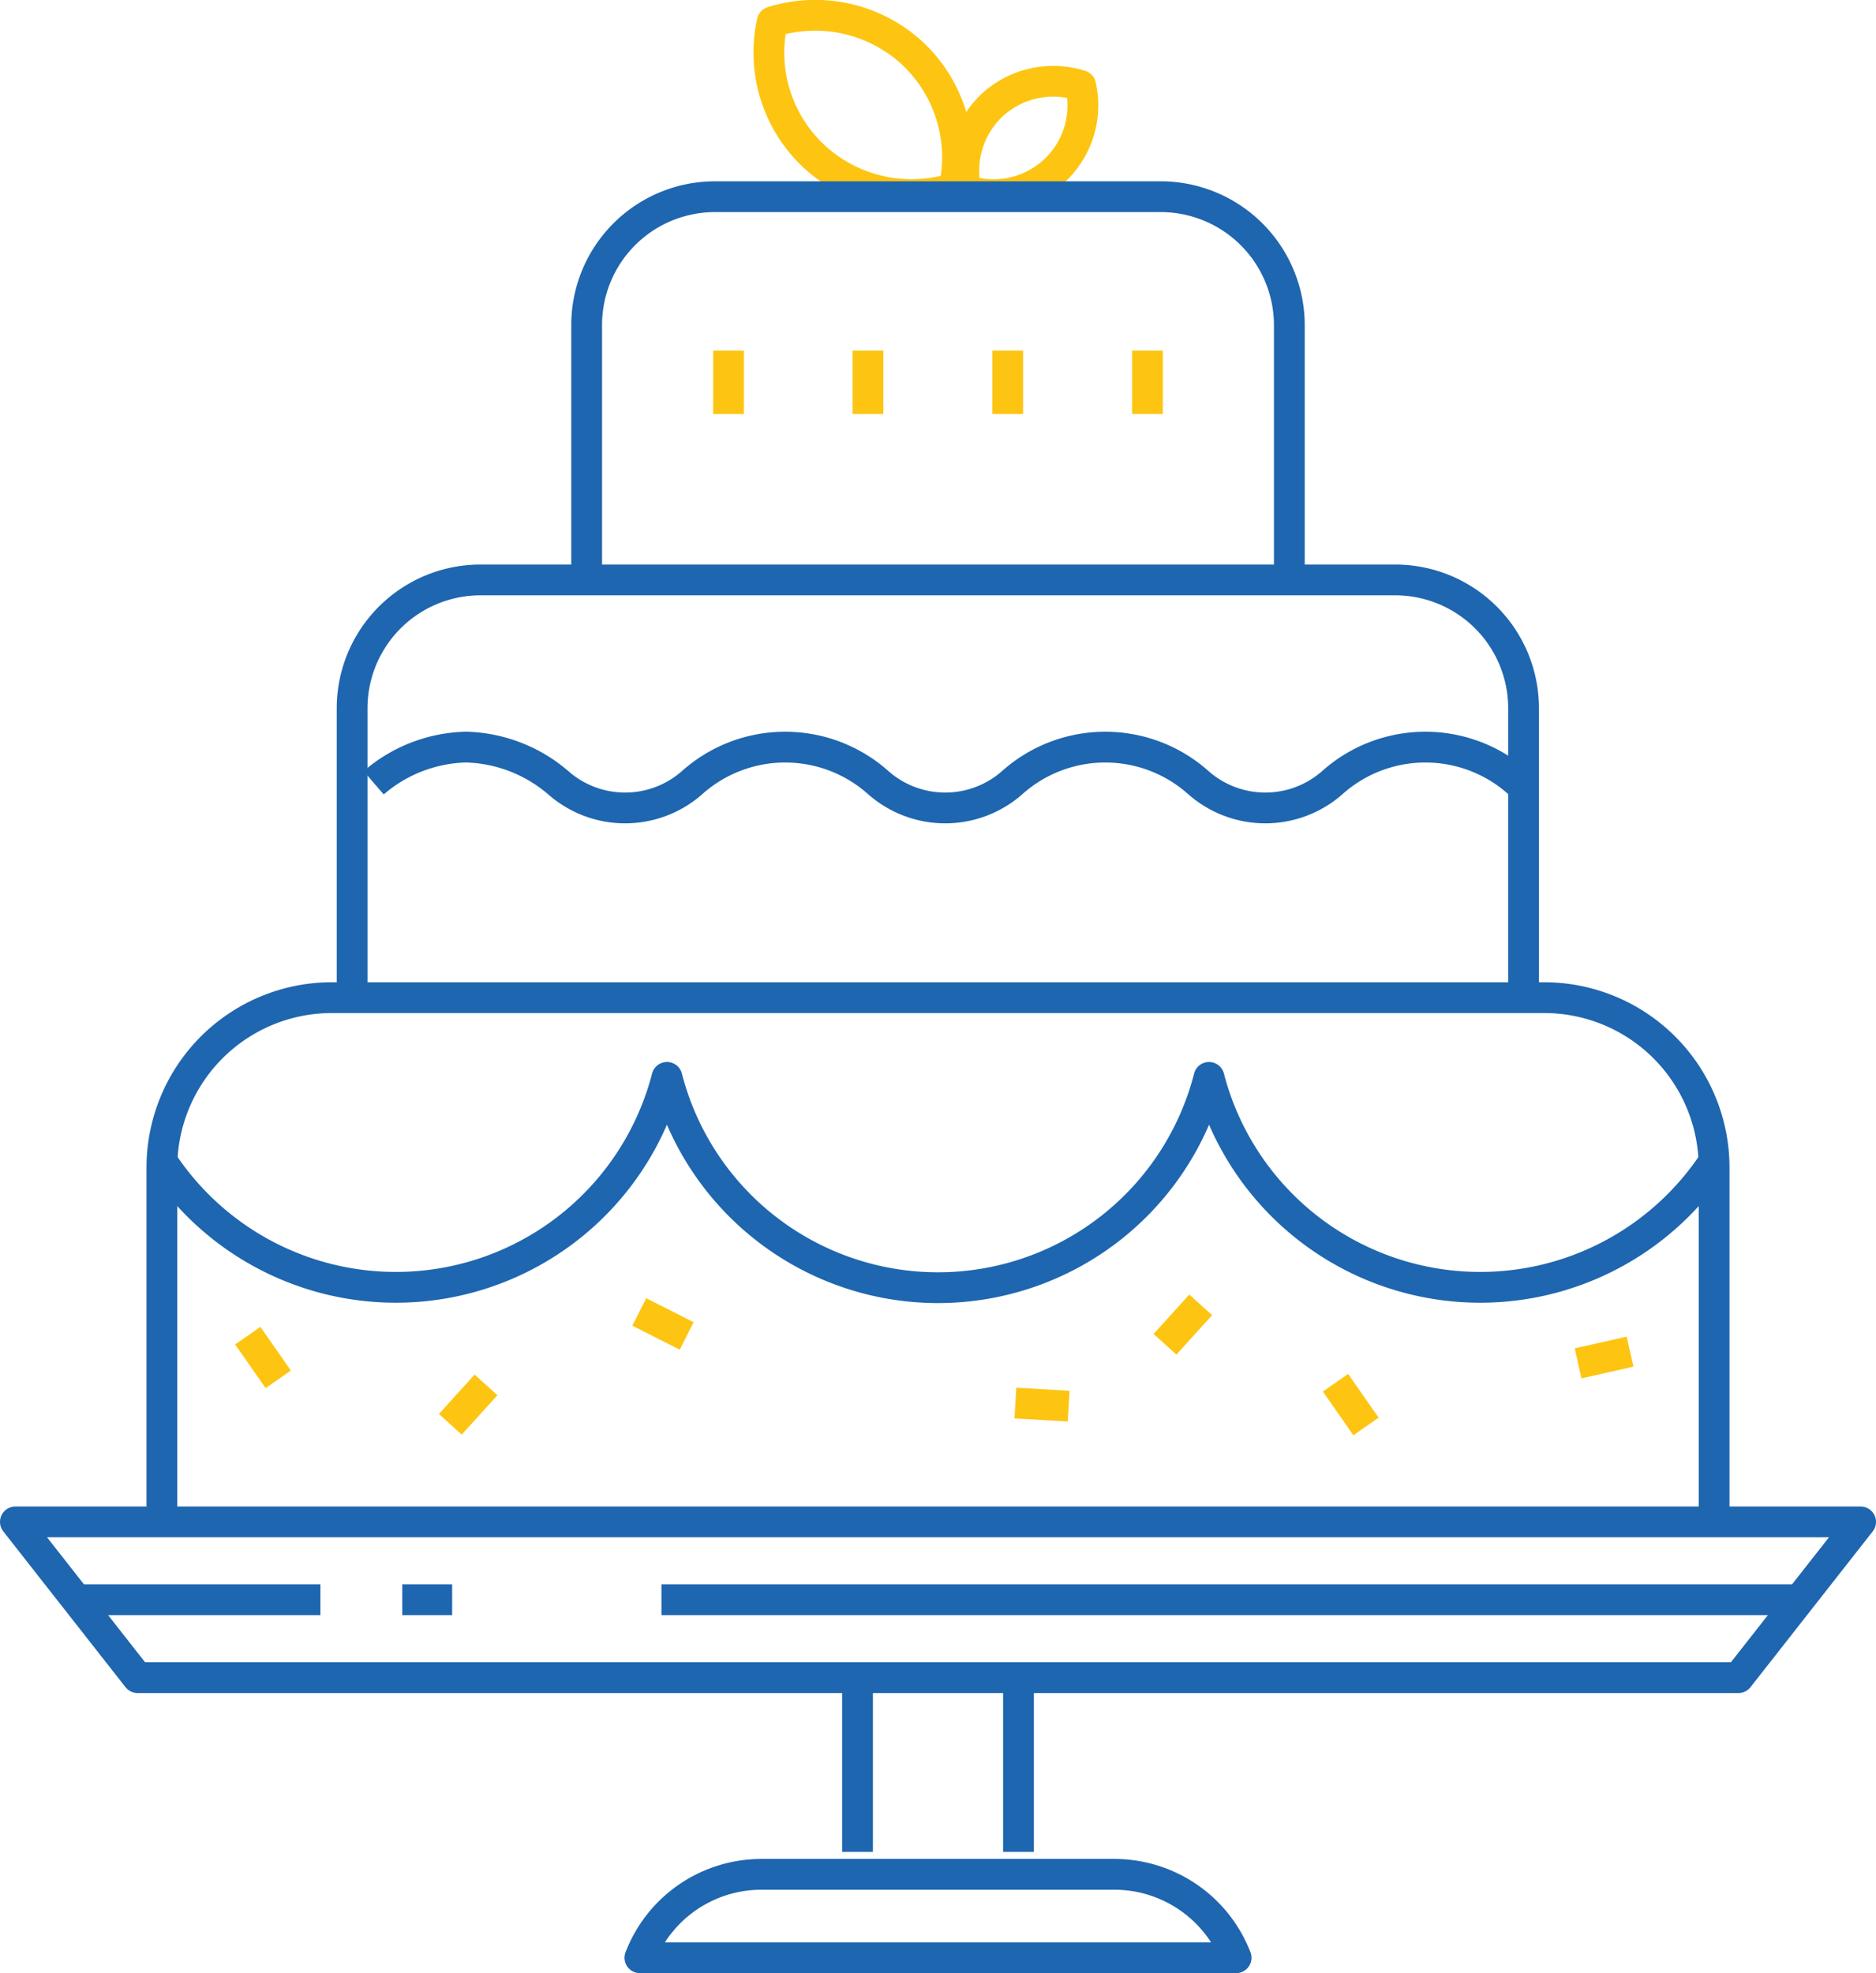
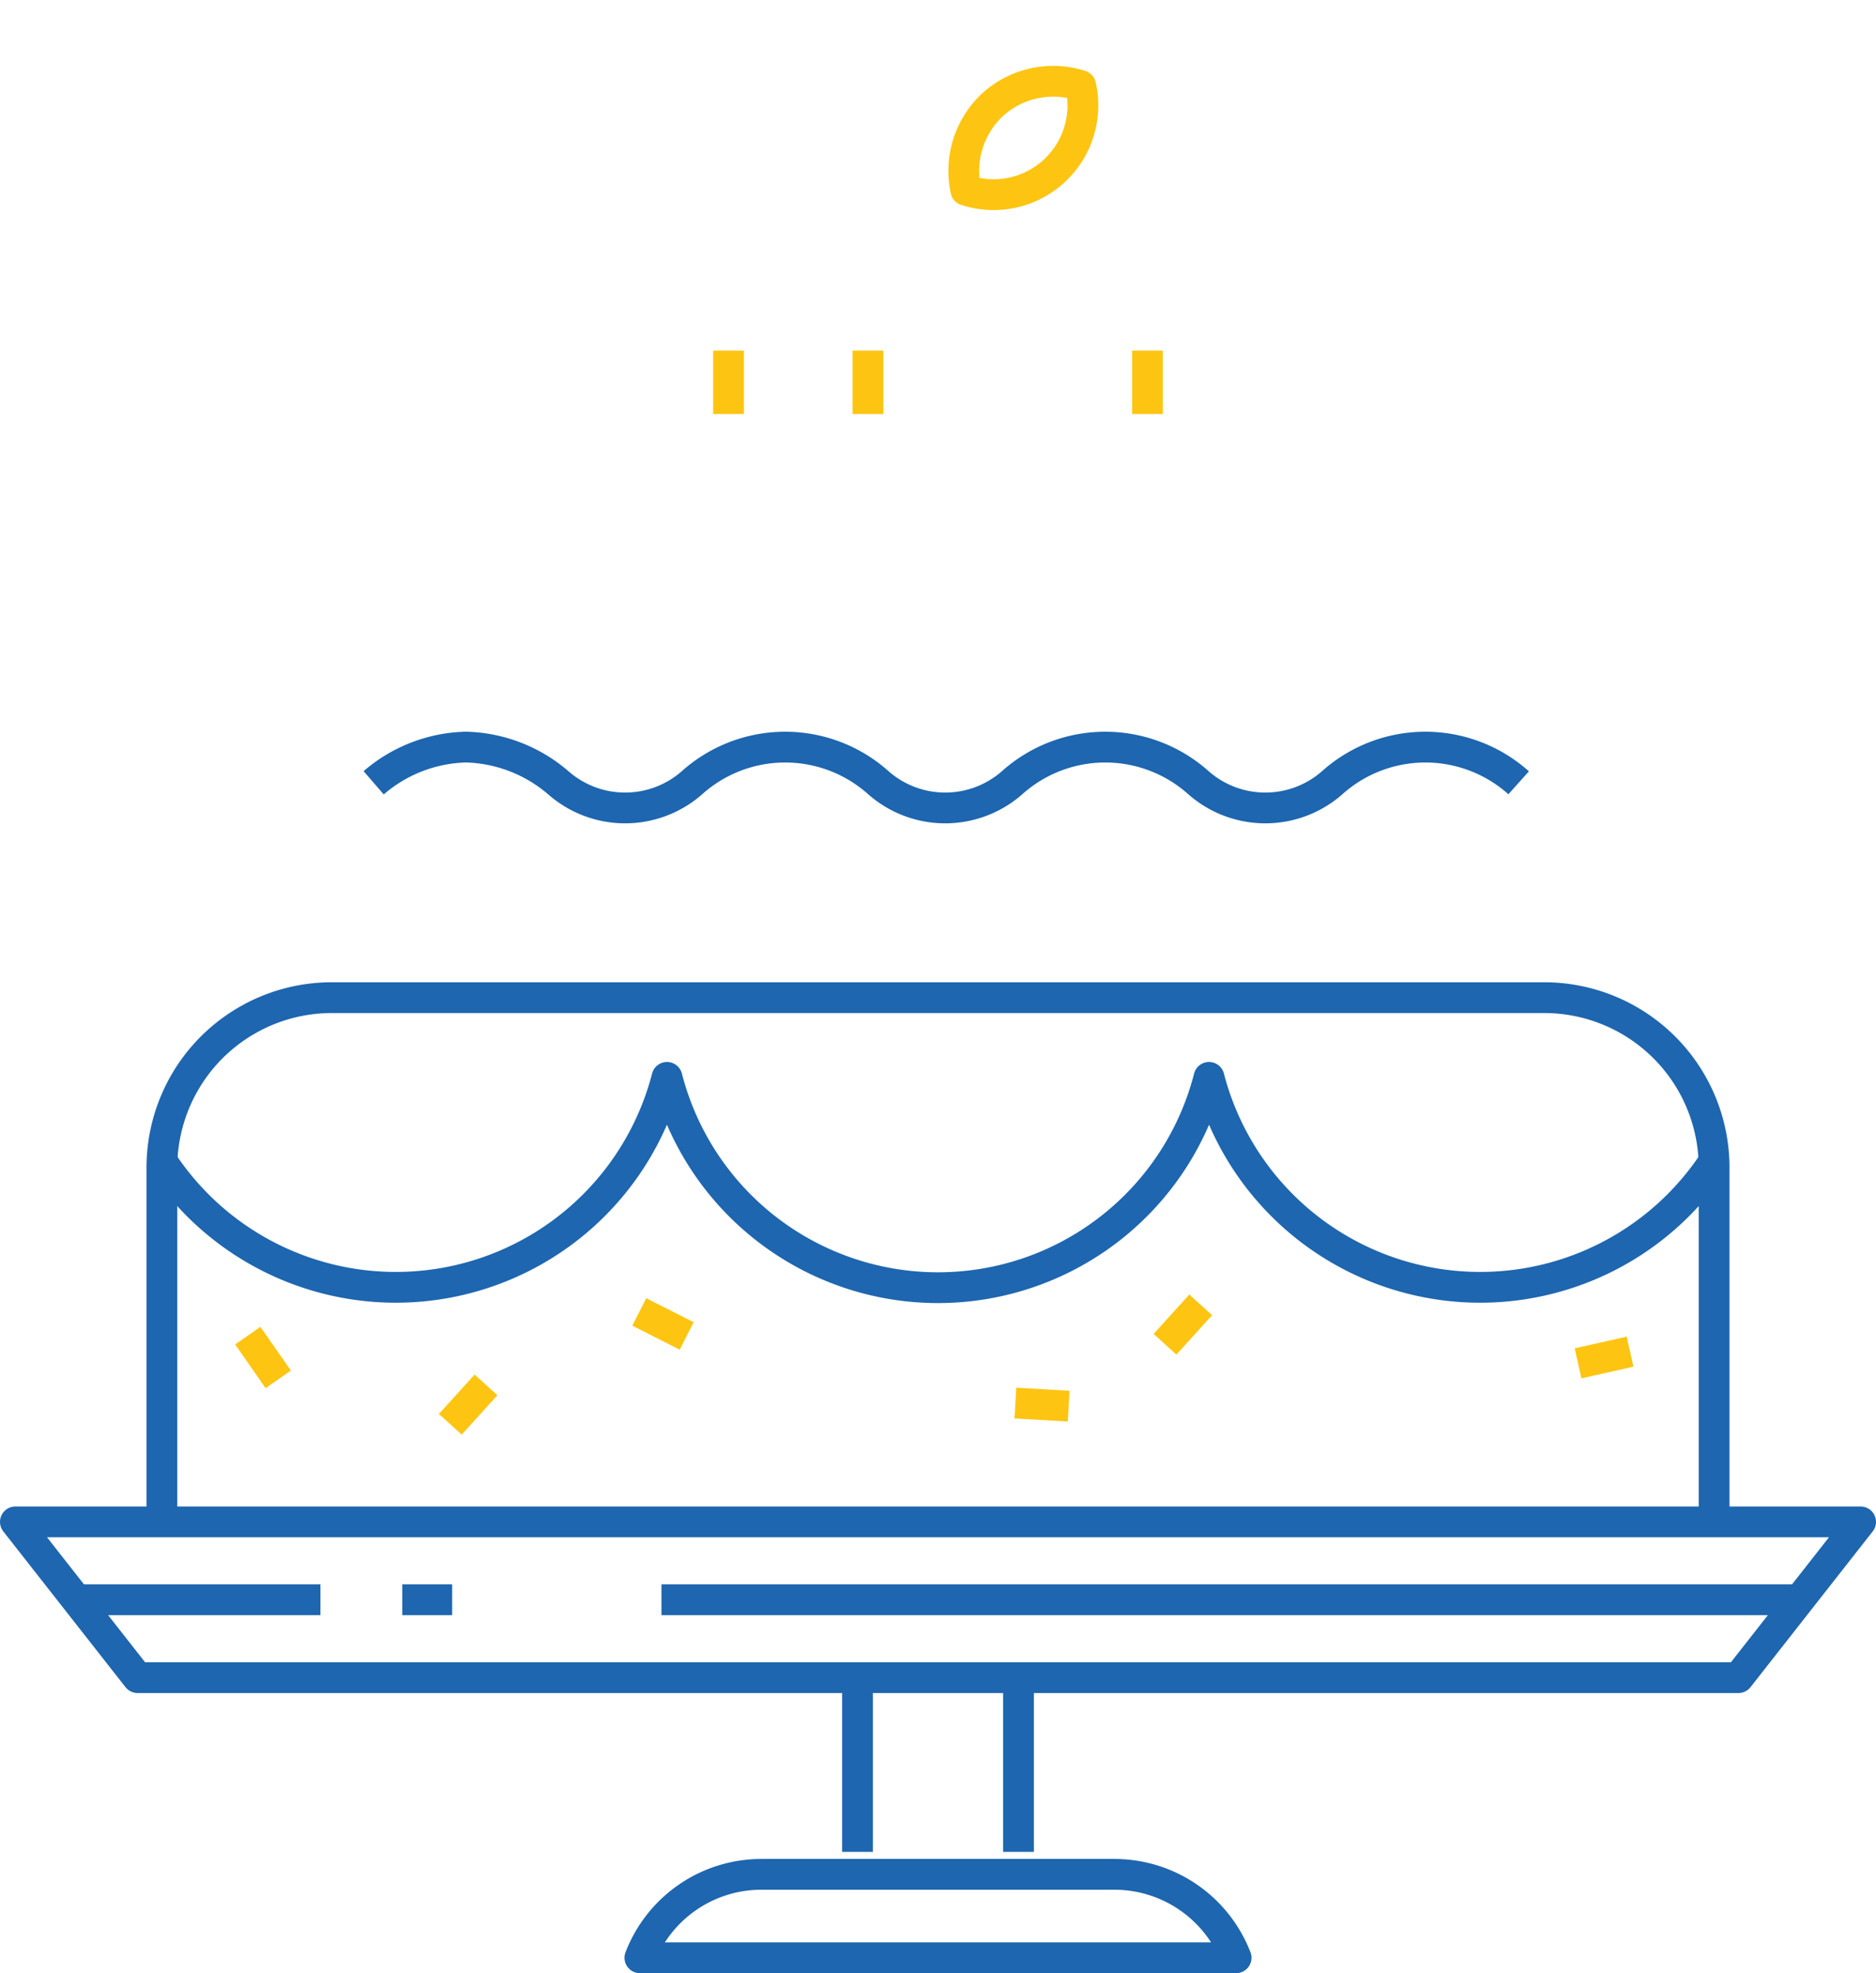
<svg xmlns="http://www.w3.org/2000/svg" viewBox="0 0 60.95 64.1">
  <defs>
    <style>.cls-1,.cls-2{fill:none;stroke-linejoin:round;}.cls-1{stroke:#1e66af;}.cls-2{stroke:#fdc511;}</style>
  </defs>
  <g id="Слой_2" data-name="Слой 2">
    <g id="Режим_изоляции" data-name="Режим изоляции">
      <line class="cls-1" x1="33.09" y1="60.16" x2="33.09" y2="54.49" />
      <line class="cls-1" x1="27.86" y1="54.49" x2="27.86" y2="60.16" />
      <polygon class="cls-1" points="0.5 49.44 60.45 49.44 56.48 54.5 4.47 54.5 0.5 49.44" />
      <line class="cls-1" x1="2.7" y1="51.97" x2="10.41" y2="51.97" />
      <line class="cls-1" x1="13.07" y1="51.97" x2="14.69" y2="51.97" />
      <line class="cls-1" x1="21.49" y1="51.97" x2="58.37" y2="51.97" />
      <path class="cls-1" d="M40.16,63.6a4.24,4.24,0,0,0-3.94-2.71H24.73a4.23,4.23,0,0,0-3.94,2.71Z" />
      <path class="cls-1" d="M49.34,25.43a4.54,4.54,0,0,0-6.06,0,3.29,3.29,0,0,1-4.34,0,4.54,4.54,0,0,0-6.06,0,3.29,3.29,0,0,1-4.34,0,4.54,4.54,0,0,0-6.06,0,3.29,3.29,0,0,1-4.34,0,4.78,4.78,0,0,0-3-1.16,4.76,4.76,0,0,0-3,1.16" />
      <path class="cls-1" d="M5.27,37.74A9.1,9.1,0,0,0,21.67,35a9.09,9.09,0,0,0,17.61,0,9.1,9.1,0,0,0,16.4,2.74" />
      <line class="cls-2" x1="20.77" y1="42.62" x2="22.31" y2="43.4" />
      <line class="cls-2" x1="32.99" y1="45.58" x2="34.72" y2="45.68" />
      <line class="cls-2" x1="51.27" y1="44.29" x2="52.96" y2="43.91" />
      <line class="cls-2" x1="39.01" y1="42.39" x2="37.85" y2="43.67" />
      <line class="cls-2" x1="9.04" y1="44.81" x2="8.05" y2="43.39" />
-       <line class="cls-2" x1="44.38" y1="46.34" x2="43.39" y2="44.92" />
      <line class="cls-2" x1="14.63" y1="46.27" x2="15.79" y2="44.99" />
      <line class="cls-2" x1="23.67" y1="11.39" x2="23.67" y2="13.45" />
      <line class="cls-2" x1="28.2" y1="11.39" x2="28.2" y2="13.45" />
-       <line class="cls-2" x1="32.74" y1="11.39" x2="32.74" y2="13.45" />
      <line class="cls-2" x1="37.28" y1="11.39" x2="37.28" y2="13.45" />
      <path class="cls-2" d="M32.25,3.4a2.94,2.94,0,0,0-.87,2.78,2.9,2.9,0,0,0,3.73-3.4A2.93,2.93,0,0,0,32.25,3.4Z" />
-       <path class="cls-2" d="M29.61,1.7A4.63,4.63,0,0,1,31,6.11a4.66,4.66,0,0,1-4.52-1A4.61,4.61,0,0,1,25.09.71,4.66,4.66,0,0,1,29.61,1.7Z" />
-       <path class="cls-1" d="M19.06,18.79V10.56a4.17,4.17,0,0,1,4.17-4.17H37.71a4.18,4.18,0,0,1,4.18,4.17v8.23" />
-       <path class="cls-1" d="M11.44,32.41V23a4.17,4.17,0,0,1,4.18-4.16H45.33A4.17,4.17,0,0,1,49.5,23v9.46" />
      <path class="cls-1" d="M5.26,49.44V37.92a5.52,5.52,0,0,1,5.53-5.51H50.15a5.52,5.52,0,0,1,5.54,5.51V49.44" />
    </g>
  </g>
</svg>